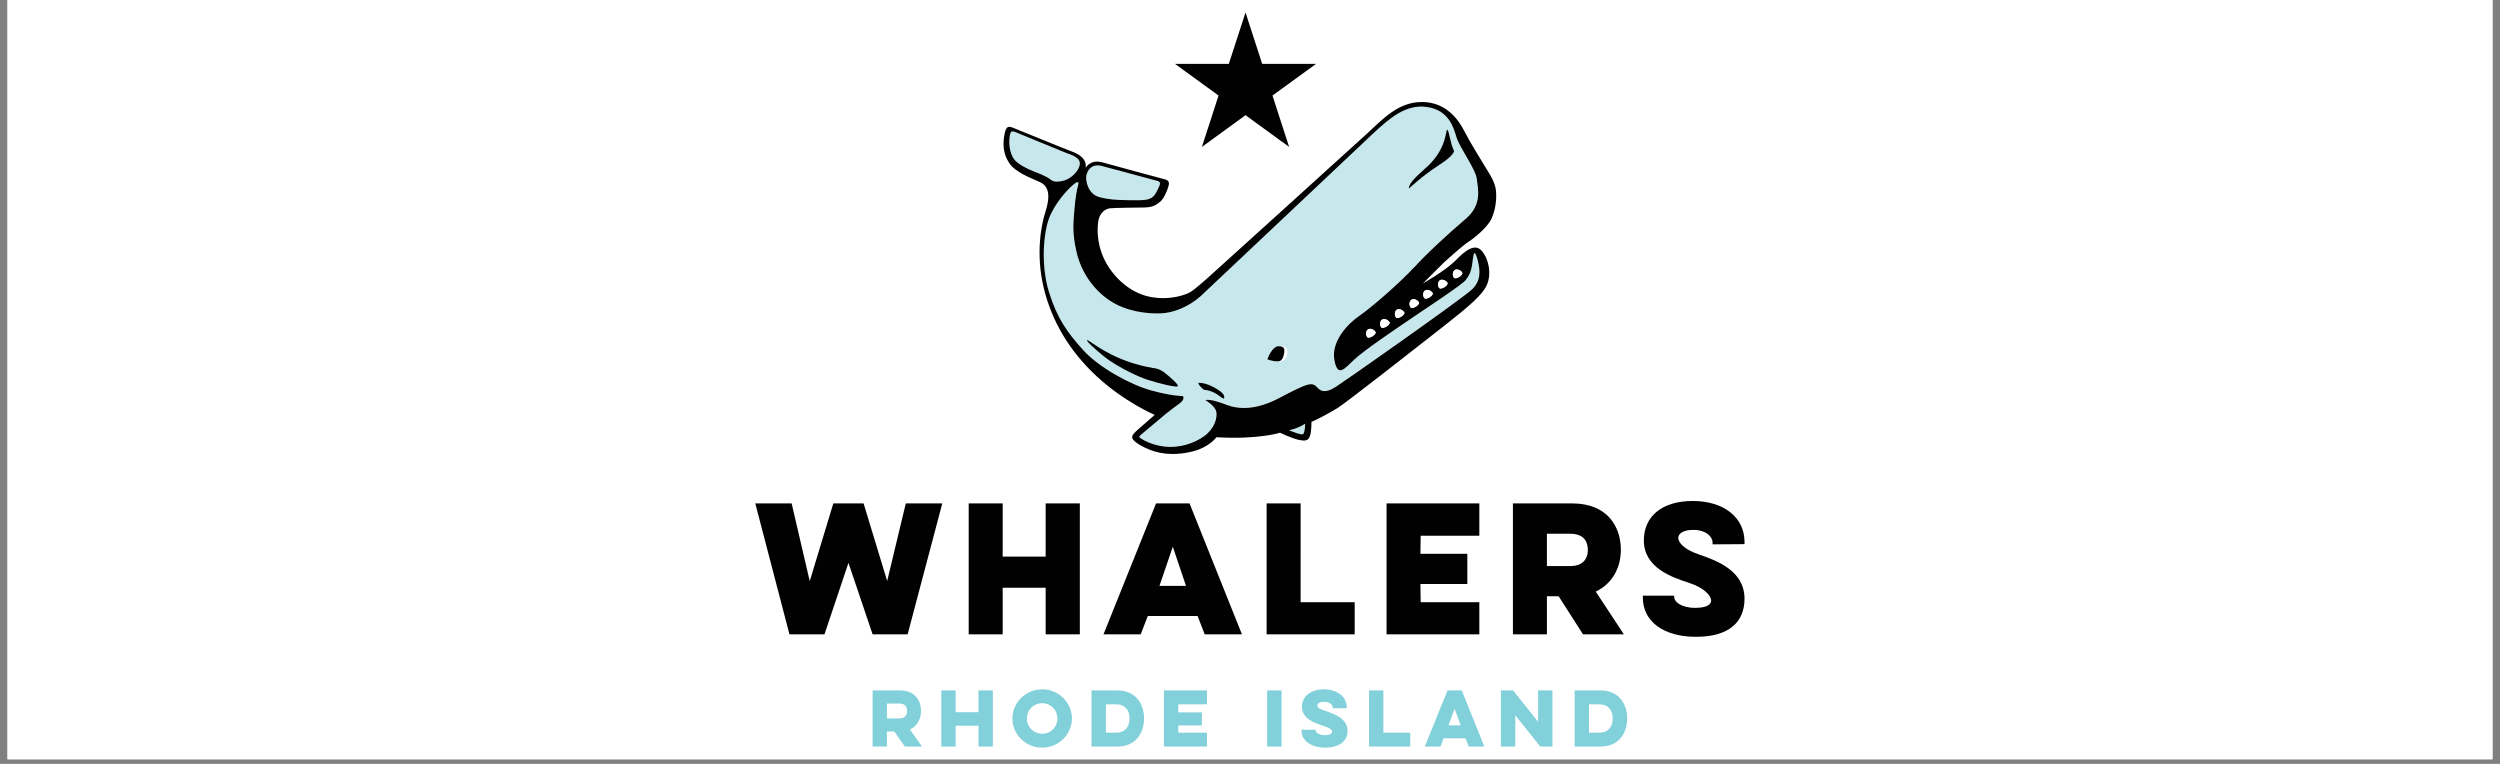
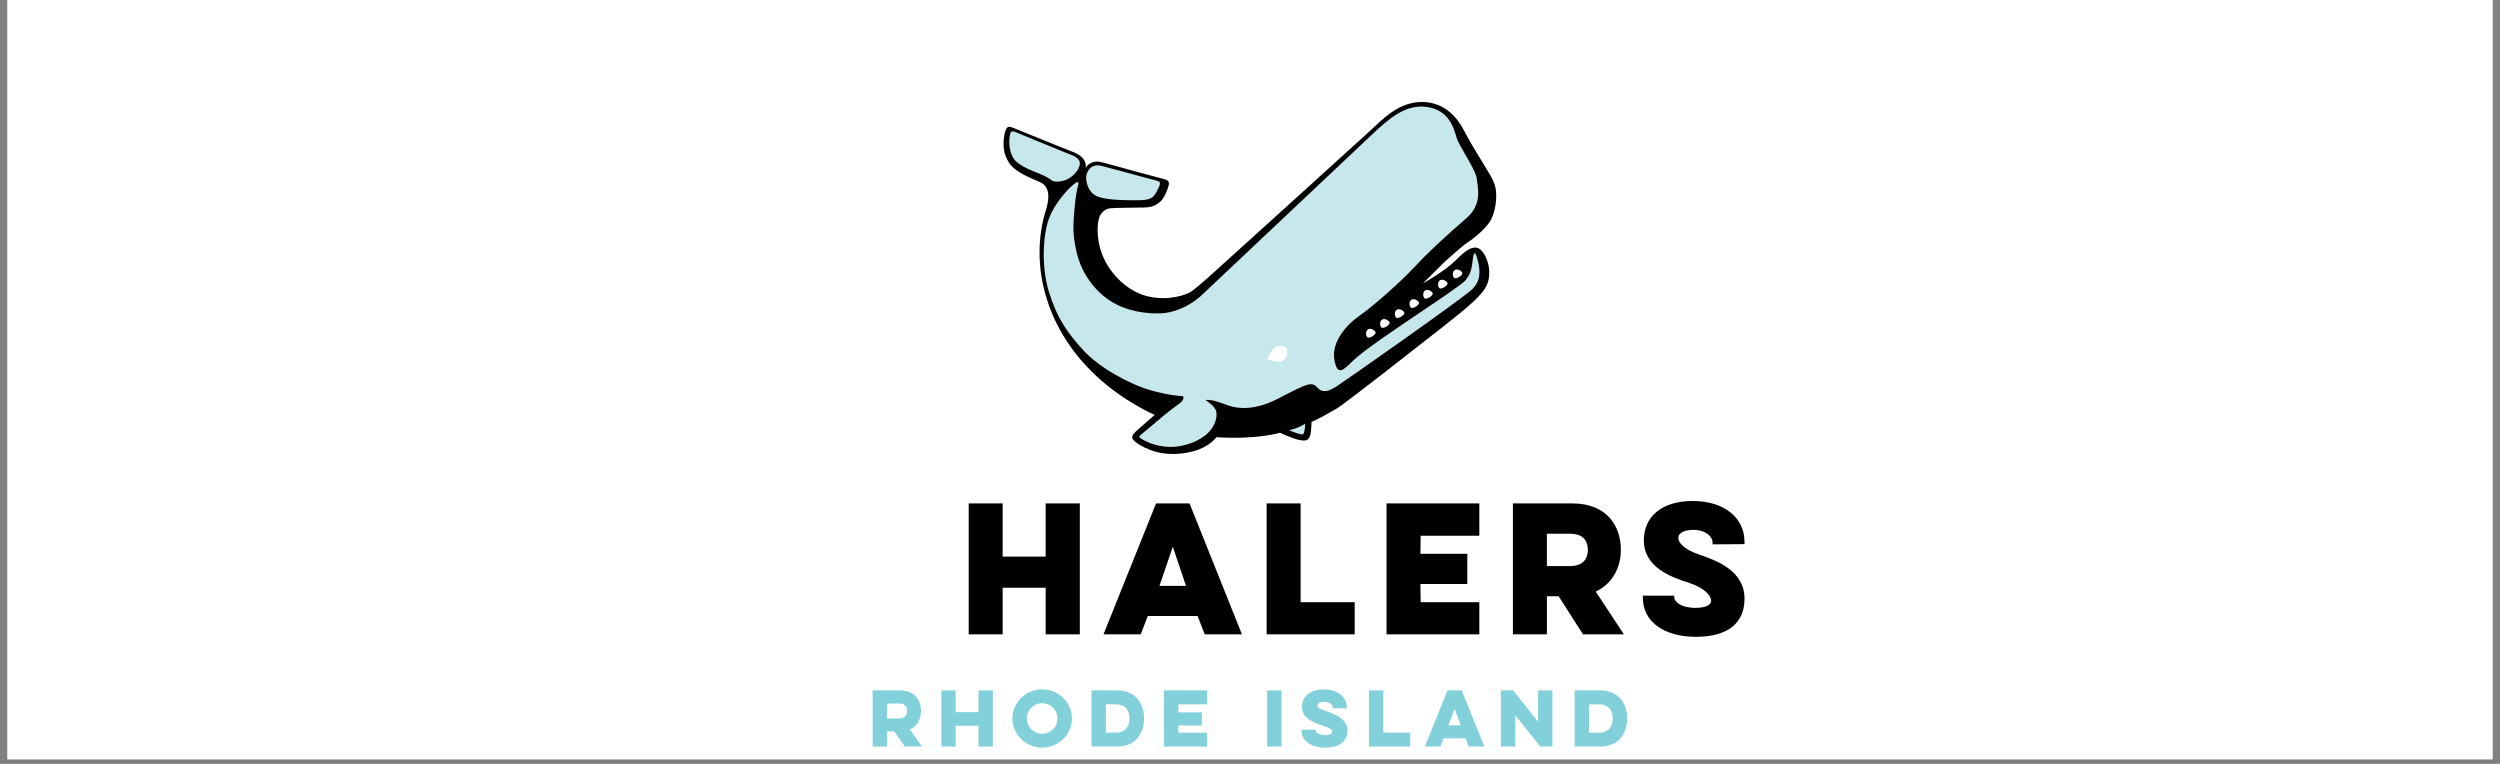
<svg xmlns="http://www.w3.org/2000/svg" width="720" viewBox="0 0 540 165" height="220" version="1.2">
  <rect x="0" y="0" width="540" height="165" fill="#808080" stroke="none" />
  <defs>
    <clipPath id="a">
      <path d="M1.625 0h536.746v164.008H1.625Zm0 0" />
    </clipPath>
    <clipPath id="b">
      <path d="M188 149h12v12.488h-12Zm0 0" />
    </clipPath>
    <clipPath id="c">
      <path d="M203 149h12v12.488h-12Zm0 0" />
    </clipPath>
    <clipPath id="d">
      <path d="M218 148h14v13.488h-14Zm0 0" />
    </clipPath>
    <clipPath id="e">
      <path d="M235 149h13v12.488h-13Zm0 0" />
    </clipPath>
    <clipPath id="f">
      <path d="M251 149h10v12.488h-10Zm0 0" />
    </clipPath>
    <clipPath id="g">
      <path d="M273 149h4v12.488h-4Zm0 0" />
    </clipPath>
    <clipPath id="h">
      <path d="M281 148h11v13.488h-11Zm0 0" />
    </clipPath>
    <clipPath id="i">
      <path d="M295 149h10v12.488h-10Zm0 0" />
    </clipPath>
    <clipPath id="j">
      <path d="M307 149h14v12.488h-14Zm0 0" />
    </clipPath>
    <clipPath id="k">
      <path d="M324 149h12v12.488h-12Zm0 0" />
    </clipPath>
    <clipPath id="l">
      <path d="M340 149h12v12.488h-12Zm0 0" />
    </clipPath>
    <clipPath id="m">
      <path d="M253 2.7h32V32h-32Zm0 0" />
    </clipPath>
    <clipPath id="n">
      <path d="M163.004 108H204v30h-40.996Zm0 0" />
    </clipPath>
    <clipPath id="o">
      <path d="M354 108h22.957v30H354Zm0 0" />
    </clipPath>
  </defs>
  <g clip-path="url(#a)">
    <path style="stroke:none;fill-rule:nonzero;fill:#fff;fill-opacity:1" d="M1.625 0h536.75v164.008H1.625Zm0 0" />
    <path style="stroke:none;fill-rule:nonzero;fill:#fff;fill-opacity:1" d="M1.625 0h536.75v164.008H1.625Zm0 0" />
  </g>
  <g clip-path="url(#b)">
    <path style="stroke:none;fill-rule:nonzero;fill:#81d0da;fill-opacity:1" d="M194.398 149.129c3.102 0 4.532 2.023 4.532 4.43 0 1.695-.762 3.285-2.39 4.027l2.62 3.668h-3.703l-2.297-3.25h-1.586v3.25h-3.09v-12.125Zm-2.82 2.832v3.23h2.656c1.239 0 1.707-.761 1.707-1.601 0-.93-.468-1.63-1.707-1.63Zm0 0" />
  </g>
  <g clip-path="url(#c)">
    <path style="stroke:none;fill-rule:nonzero;fill:#81d0da;fill-opacity:1" d="M214.453 149.129v12.125h-3.101v-4.504h-4.934v4.504h-3.09v-12.125h3.09v4.707h4.934v-4.707Zm0 0" />
  </g>
  <g clip-path="url(#d)">
    <path style="stroke:none;fill-rule:nonzero;fill:#81d0da;fill-opacity:1" d="M225.105 148.898c3.54 0 6.426 2.829 6.426 6.293 0 3.465-2.886 6.297-6.426 6.297-3.535 0-6.421-2.832-6.421-6.297 0-3.464 2.93-6.293 6.421-6.293Zm0 9.59c1.864 0 3.293-1.46 3.293-3.297 0-1.832-1.43-3.293-3.293-3.293-1.863 0-3.289 1.461-3.289 3.293a3.283 3.283 0 0 0 3.29 3.297Zm0 0" />
  </g>
  <g clip-path="url(#e)">
    <path style="stroke:none;fill-rule:nonzero;fill:#81d0da;fill-opacity:1" d="M235.766 149.129h5.62c3.79 0 5.727 2.77 5.727 6.062 0 3.297-1.937 6.063-5.726 6.063h-5.621Zm3.101 3.02v6.105h2.285c1.844 0 2.825-1.242 2.825-3.063 0-1.82-.98-3.05-2.825-3.05h-2.285Zm0 0" />
  </g>
  <g clip-path="url(#f)">
    <path style="stroke:none;fill-rule:nonzero;fill:#81d0da;fill-opacity:1" d="M251.402 149.129h9.301v3.012h-6.191v1.742h5.09v2.816h-5.09v1.551h6.191v2.996h-9.3v-12.121Zm0 0" />
  </g>
  <g clip-path="url(#g)">
    <path style="stroke:none;fill-rule:nonzero;fill:#81d0da;fill-opacity:1" d="M273.703 149.129h3.106v12.125h-3.106Zm0 0" />
  </g>
  <g clip-path="url(#h)">
    <path style="stroke:none;fill-rule:nonzero;fill:#81d0da;fill-opacity:1" d="M284.156 157.617v.078c0 .465.637 1.102 2.051 1.102 1.164 0 1.535-.39 1.535-.75 0-.512-.601-.824-2.062-1.317-1.926-.636-4.457-1.57-4.457-4.07 0-2.32 1.972-3.762 4.734-3.762s4.953 1.504 4.953 3.918v.172h-3.027v-.11c0-.589-.606-1.288-1.863-1.288-1.06 0-1.473.422-1.473.824 0 .484.558.73 2 1.227 1.676.593 4.531 1.59 4.531 4.242 0 2.363-2.05 3.605-4.812 3.605-2.903 0-5.137-1.355-5.137-3.73v-.14Zm0 0" />
  </g>
  <g clip-path="url(#i)">
    <path style="stroke:none;fill-rule:nonzero;fill:#81d0da;fill-opacity:1" d="M295.715 149.129h3.09v9.125h5.804v3h-8.894Zm0 0" />
  </g>
  <g clip-path="url(#j)">
    <path style="stroke:none;fill-rule:nonzero;fill:#81d0da;fill-opacity:1" d="m315.734 149.129 4.887 12.125h-3.383l-.668-1.77h-4.761l-.668 1.77h-3.38l4.903-12.125h3.074Zm-1.535 3.984-1.336 3.559h2.657Zm0 0" />
  </g>
  <g clip-path="url(#k)">
    <path style="stroke:none;fill-rule:nonzero;fill:#81d0da;fill-opacity:1" d="M324.191 161.254v-12.125h2.641l5.402 6.773v-6.773h3.09v12.125H332.7l-5.398-6.762v6.762Zm0 0" />
  </g>
  <g clip-path="url(#l)">
    <path style="stroke:none;fill-rule:nonzero;fill:#81d0da;fill-opacity:1" d="M340.125 149.129h5.617c3.79 0 5.727 2.77 5.727 6.062 0 3.297-1.938 6.063-5.727 6.063h-5.617Zm3.102 3.02v6.105h2.285c1.847 0 2.824-1.242 2.824-3.063 0-1.82-.98-3.05-2.824-3.05h-2.285Zm0 0" />
  </g>
  <path style="stroke:none;fill-rule:nonzero;fill:#c6e8ed;fill-opacity:1" d="M319.137 56.082c-.672-2.477-.875-1.324-1.114.648-.23 1.973-.714 2.805-1.46 3.774-.735.973-8.766 6.254-11.934 8.406-3.172 2.156-10.04 6.762-12.172 8.805-2.133 2.039-3.562 3.844-4.254 0-.691-3.844 2.73-7.688 5.457-9.547 2.73-1.852 9.285-7.664 11.66-10.328 2.371-2.664 7.633-7.547 11.239-10.61 3.613-3.058 2.636-6.44 2.402-8.57-.23-2.129-3.793-6.95-4.39-9.035-.606-2.086-1.669-5.836-6.294-6.535-4.625-.692-8.164 2.383-11.937 5.93a72870.03 72870.03 0 0 0-37.031 34.925c-2.696 2.375-5.961 3.63-8.692 3.72-2.73.093-7.304-.34-10.992-2.813-3.688-2.47-6.2-6.387-7.125-10.454-.926-4.062-.71-5.992-.465-9.046.246-3.055.524-4.278.817-5.418.289-1.141-.528-.543-1.454.277-.925.816-3.71 3.812-4.87 7.02-1.157 3.206-1.755 9.992 0 15.738 1.757 5.746 3.984 8.797 7.402 12.601 3.418 3.801 10.226 7.504 14.77 8.743 4.542 1.234 6.327 1.144 6.687 1.203.36.054.36.898-.59 1.562-.79.547-2.473 1.86-3.09 2.356-.613.5-4.684 3.957-5.23 4.386-.543.426-.461.567-.172.774.293.207 2.199 1.492 5.273 1.84 3.078.347 6.352-.68 8.535-2.293 2.184-1.614 2.825-3.914 2.578-5.22-.238-1.3-2.363-2.542-2.363-2.542 1.086-.254 3.121.508 4.227.898 1.11.399 4.996 2.176 11.61-1.277 6.612-3.46 7.167-3.605 8.464-2.219 1.297 1.395 2.984.254 3.906-.277.926-.535 27.688-19.293 29.469-21.102 1.781-1.808 1.781-3.867 1.113-6.343ZM278.035 76.43c-.125.855-.691 1.48-1.328 1.68-.156.05-.379.019-.625-.044-.773.051-2.031-.285-2.328-.441.45-1.297 1.39-2.758 2.293-2.836.043 0 .312-.055.406-.062 1.285-.02 1.738.636 1.582 1.703Zm0 0" />
  <path style="stroke:none;fill-rule:nonzero;fill:#c6e8ed;fill-opacity:1" d="M237.313 42.527c2.347.746 6.03.746 8.898.715 2.871-.031 3.168-.93 3.984-2.566.813-1.633.184-1.45-1.34-1.903-1.53-.449-11.023-2.96-11.023-2.96-2.16-.461-2.996 1.132-3.18 2.14-.183 1.008.32 3.832 2.668 4.574Zm44.203 51.215c.382-.648.394-2.215.394-2.215-1.863 1.172-3.492 1.403-3.492 1.403s2.855 1.21 3.09.812Zm-53.344-54.515c.617.02 1.332-.153 1.332-.153 1.625-.308 3.476-1.984 3.715-3.539.238-1.558-1.906-2.086-3.102-2.57-1.199-.488-6.937-2.856-9.226-3.781-2.29-.926-2.586-1.348-2.82.41-.282 2.12.34 4.172 1.171 5.047.754.793 2.297 1.71 4.082 2.394 1.793.68 3.004 1.278 3.461 1.649.453.37.77.523 1.387.543Zm0 0" />
  <g clip-path="url(#m)">
-     <path style="stroke:none;fill-rule:nonzero;fill:#010101;fill-opacity:1" d="m269.031 2.7 3.598 11.09h11.648l-9.422 6.847 3.594 11.097-9.418-6.855-9.422 6.855 3.598-11.097-9.418-6.848h11.64l3.602-11.09" />
-   </g>
-   <path style="stroke:none;fill-rule:nonzero;fill:#010101;fill-opacity:1" d="M273.75 77.621c.445-1.3 1.39-2.762 2.29-2.836 1.401-.02 1.46.578 1.366 1.32-.101.735-.308 1.48-.851 1.829-.54.355-2.434-.125-2.805-.32Zm-10.04 8.145c.298.226.782.53.743.07-.023-.254-.098-.566-.32-.82-.98-1.028-3.547-2.387-5.203-2.332-.235.015.101.746 1.156 1.53 0 0 1.586-.03 3.398 1.376 0 0 .164.125.223.172Zm48.938-57.719c.43.473.555 2.719 1.43 4.582-.195.875-1.586 1.941-3.484 3.184-3.696 2.414-6.274 4.933-6.274 4.933-.03-1.445 2.442-3.3 4.164-4.945 4.278-4.074 3.73-8.219 4.164-7.754Zm-63.574 51.449s1.258 0 2.586 1.086c1.328 1.082 2.91 2.461 2.758 2.828-.152.371-4.035-.555-6.531-1.375-2.5-.816-5.914-2.601-8.18-4.133-2.016-1.367-4.219-3.504-4.398-3.699-.184-.187-1.262-1.348.3-.308 1.559 1.039 5.946 4.312 13.465 5.601Zm0 0" />
+     </g>
  <path style="stroke:none;fill-rule:nonzero;fill:#010101;fill-opacity:1" d="M317.145 52.258c1.082-.656 4.164-3.121 5.02-5.024.855-1.894 1.108-4.007.987-5.789-.12-1.785-1-3.234-2.101-5.011-1.094-1.774-3.582-5.79-4.801-8.192-1.227-2.406-3.906-6.172-9.031-6.21-5.121-.04-8.446 3.585-11.961 6.843-3.52 3.25-34.656 31.387-34.656 31.387s-2.434 2.152-3.348 2.75c-.91.605-4.629 2.011-9.04 1.066-4.413-.945-8.03-4.523-9.76-8.215-1.724-3.699-1.462-7.234-1.122-8.55.348-1.313 1.34-2.208 2.438-2.32 1.093-.114 5.316-.138 7.347-.173 2.035-.03 2.707-.64 3.488-1.258.778-.613 1.536-2.37 1.836-3.527.297-1.137-.683-1.262-1.265-1.414-.578-.152-10.559-2.84-12.973-3.527-2.758-.79-3.695 1.172-3.695 1.172.234-1.891-1.285-2.938-3.13-3.598-1.257-.453-11.886-4.8-12.503-5.047-.613-.246-.98-.289-1.21-.152-.243.144-.606.578-.813 2.25-.207 1.668-.145 3.597 1.152 5.511 1.344 1.993 4.434 3.125 6.637 4.11 2.203.984 2.09 3.574 1.183 6.363-.969 2.98-2.113 9.176-.398 16.402 1.715 7.227 5.57 13.739 11.512 19.23 5.94 5.497 12.472 8.286 12.472 8.286s-1.453 1.281-3.23 2.82c-1.434 1.239-1.621 1.567-1.64 2.036-.02.457 1.007 1.562 3.835 2.683 2.832 1.121 6.137 1.16 9.328.328 3.586-.941 5.047-3.047 5.047-3.047 9.012.54 13.742-.968 13.742-.968s2.516 1.222 4.149 1.562c1.629.336 1.98-.05 2.3-.836.348-.87.34-3.094.34-3.094.68-.171 3.973-1.96 5.645-2.98 1.68-1.027 17.254-13.215 22.836-17.602 5.582-4.378 8.523-6.875 9.441-9.078.926-2.199.485-5.28-1.078-7.18-1.566-1.902-3.75-.023-5.777 2.051-2.02 2.07-7.02 4.926-7.02 4.926l4.617-4.597s4.11-3.72 5.192-4.375Zm-82.5-14.305c.183-1.008 1.02-2.61 3.18-2.14 0 0 9.5 2.519 11.023 2.96 1.53.446 2.16.266 1.34 1.903-.81 1.633-1.114 2.535-3.981 2.566-2.871.031-6.55.031-8.898-.715-2.34-.734-2.852-3.558-2.668-4.574Zm-11.313-.918c-1.789-.683-3.336-1.601-4.082-2.394-.832-.883-1.46-2.93-1.172-5.047.238-1.758.535-1.336 2.82-.41 2.29.925 8.02 3.293 9.223 3.78 1.195.485 3.344 1.013 3.102 2.571-.239 1.563-2.082 3.23-3.711 3.54 0 0-.723.171-1.336.152-.613-.02-.922-.172-1.383-.543-.461-.371-1.668-.97-3.461-1.649Zm58.184 56.707c-.235.399-3.09-.812-3.09-.812s1.629-.23 3.492-1.403c0 0-.016 1.567-.398 2.215Zm32.695-35.398c.453-.301 1.164-.07 1.594.472.425.543-1.38 1.664-1.75 1.168-.38-.507-.297-1.336.164-1.632Zm-3.195 2.21c.453-.292 1.164-.066 1.59.473.43.543-1.372 1.664-1.75 1.168-.376-.504-.293-1.343.164-1.633Zm-3.2 2.196c.454-.297 1.164-.07 1.594.473.426.539-1.379 1.664-1.758 1.156-.375-.504-.293-1.336.164-1.629Zm-2.484-4.902c-2.371 2.664-8.93 8.472-11.66 10.328-2.73 1.851-6.156 5.695-5.457 9.543.691 3.844 2.12 2.043 4.254 0 2.133-2.04 9-6.645 12.172-8.801 3.171-2.156 11.195-7.438 11.937-8.406.742-.977 1.227-1.809 1.457-3.774.235-1.972.442-3.125 1.11-.648.671 2.476.671 4.535-1.11 6.344-1.777 1.808-28.543 20.566-29.469 21.101-.921.535-2.609 1.672-3.906.278-1.297-1.391-1.851-1.247-8.465 2.218-6.613 3.453-10.5 1.676-11.61 1.278-1.105-.391-3.144-1.157-4.233-.899 0 0 2.128 1.242 2.37 2.543.247 1.305-.386 3.606-2.577 5.219-2.192 1.613-5.461 2.64-8.54 2.293-3.078-.344-4.984-1.633-5.273-1.84-.289-.207-.371-.344.168-.773.55-.43 4.621-3.887 5.23-4.387.61-.496 2.305-1.809 3.09-2.356.95-.668.95-1.507.59-1.562-.355-.059-2.144.031-6.687-1.203-4.543-1.242-11.344-4.942-14.77-8.742-3.422-3.797-5.644-6.856-7.398-12.602-1.758-5.746-1.16-12.531 0-15.738 1.156-3.207 3.949-6.203 4.87-7.02.923-.82 1.743-1.426 1.454-.277-.297 1.14-.574 2.363-.82 5.418-.243 3.054-.465 4.984.468 9.047.922 4.066 3.434 7.984 7.121 10.457 3.688 2.468 8.262 2.902 10.993 2.808 2.734-.093 6-1.343 8.691-3.718 0 0 33.262-31.38 37.031-34.926 3.778-3.547 7.313-6.621 11.938-5.93 4.625.692 5.691 4.45 6.293 6.535.605 2.086 4.168 6.899 4.398 9.035.235 2.13 1.203 5.512-2.402 8.57-3.606 3.055-8.875 7.938-11.238 10.61Zm-.637 8.55c-.375-.503-.293-1.335.16-1.64.454-.297 1.165-.067 1.59.472.43.543-1.379 1.665-1.75 1.168Zm-3.164 2.16c-.379-.503-.297-1.335.156-1.632.454-.297 1.165-.07 1.594.472.426.543-1.379 1.665-1.75 1.16Zm-3.191 2.13c-.375-.504-.297-1.336.164-1.633.453-.301 1.164-.067 1.594.472.425.543-1.38 1.672-1.758 1.168Zm-3.027 2.105c-.375-.504-.293-1.336.16-1.633.453-.297 1.164-.07 1.59.473.43.543-1.372 1.672-1.75 1.168Zm0 0" />
  <g clip-path="url(#n)">
-     <path style="stroke:none;fill-rule:nonzero;fill:#010101;fill-opacity:1" d="m191.629 125.496-5.07-16.68-.028-.082H180l-5.098 16.797-3.886-16.707-.028-.09h-7.847l7.359 28.192.023.094h7.563l5.18-15.446 5.218 15.446h7.563l7.445-28.13.043-.156h-7.883Zm0 0" />
-   </g>
+     </g>
  <path style="stroke:none;fill-rule:nonzero;fill:#010101;fill-opacity:1" d="M225.863 120.227h-9.285v-11.493h-7.34v28.286h7.34v-10.063h9.285v10.063h7.38v-28.286h-7.38Zm31.071-11.493h-7.223l-11.29 28.118-.07.168h8.044l1.527-3.958h10.762l1.535 3.958h8.043l-11.29-28.211-.03-.075Zm-.762 17.809h-5.727l2.883-8.453Zm24.762-17.809h-7.344v28.286h19.023v-6.946h-11.68Zm18.558 28.286h20.043v-6.946h-12.668l-.062-3.937h10.136v-6.52h-10.136l.062-3.906h12.668v-6.977h-20.043Zm50.613-18.274c0-4.84-2.77-10.012-10.527-10.012H326.79v28.286h7.344v-8.23h2.531l5.234 8.179.04.05h8.82l-6.078-9.238c3.398-1.582 5.425-4.945 5.425-9.035Zm-15.976-3.453h5.05c3.134 0 3.794 1.918 3.794 3.523 0 1.032-.371 3.454-3.793 3.454h-5.051Zm0 0" />
  <g clip-path="url(#o)">
    <path style="stroke:none;fill-rule:nonzero;fill:#010101;fill-opacity:1" d="m367.07 119.8-.05-.019c-3.387-1.136-4.512-2.652-4.512-3.605 0-.793.855-1.719 3.258-1.719 2.695 0 4.148 1.418 4.148 2.758v.367l6.902-.047v-.504c0-5.222-4.421-8.82-11.187-8.82-6.766 0-10.559 3.43-10.559 8.52 0 5.886 6.02 7.964 9.88 9.207 3.152 1.042 4.655 2.714 4.655 3.816 0 .36-.246 1.543-3.406 1.543-3.156 0-4.574-1.367-4.574-2.336v-.297h-6.77v.434c0 5.054 4.36 8.453 11.485 8.453 7.12 0 10.476-3.184 10.476-8.227 0-5.996-5.84-8.183-9.746-9.52Zm0 0" />
  </g>
-   <path style="stroke:none;fill-rule:nonzero;fill:#fff;fill-opacity:1" d="M314.21 58.344c.454-.301 1.165-.07 1.595.472.425.543-1.38 1.664-1.75 1.168-.38-.507-.297-1.336.164-1.632Zm-3.194 2.211c.453-.293 1.164-.067 1.59.472.43.543-1.372 1.664-1.75 1.168-.376-.504-.293-1.343.164-1.633Zm-3.2 2.195c.454-.297 1.164-.07 1.594.473.426.539-1.379 1.664-1.758 1.156-.375-.504-.293-1.336.164-1.629Zm-3.121 3.648c-.375-.503-.293-1.335.16-1.64.454-.297 1.165-.067 1.59.472.43.543-1.379 1.665-1.75 1.168Zm-3.164 2.161c-.379-.504-.297-1.336.156-1.633.454-.297 1.165-.07 1.594.472.426.543-1.379 1.665-1.75 1.16Zm-3.191 2.129c-.375-.504-.297-1.336.164-1.633.453-.301 1.164-.067 1.594.472.425.543-1.38 1.672-1.758 1.168Zm-3.027 2.105c-.375-.504-.293-1.336.16-1.633.453-.297 1.164-.07 1.59.473.43.543-1.372 1.672-1.75 1.168Zm0 0" />
</svg>